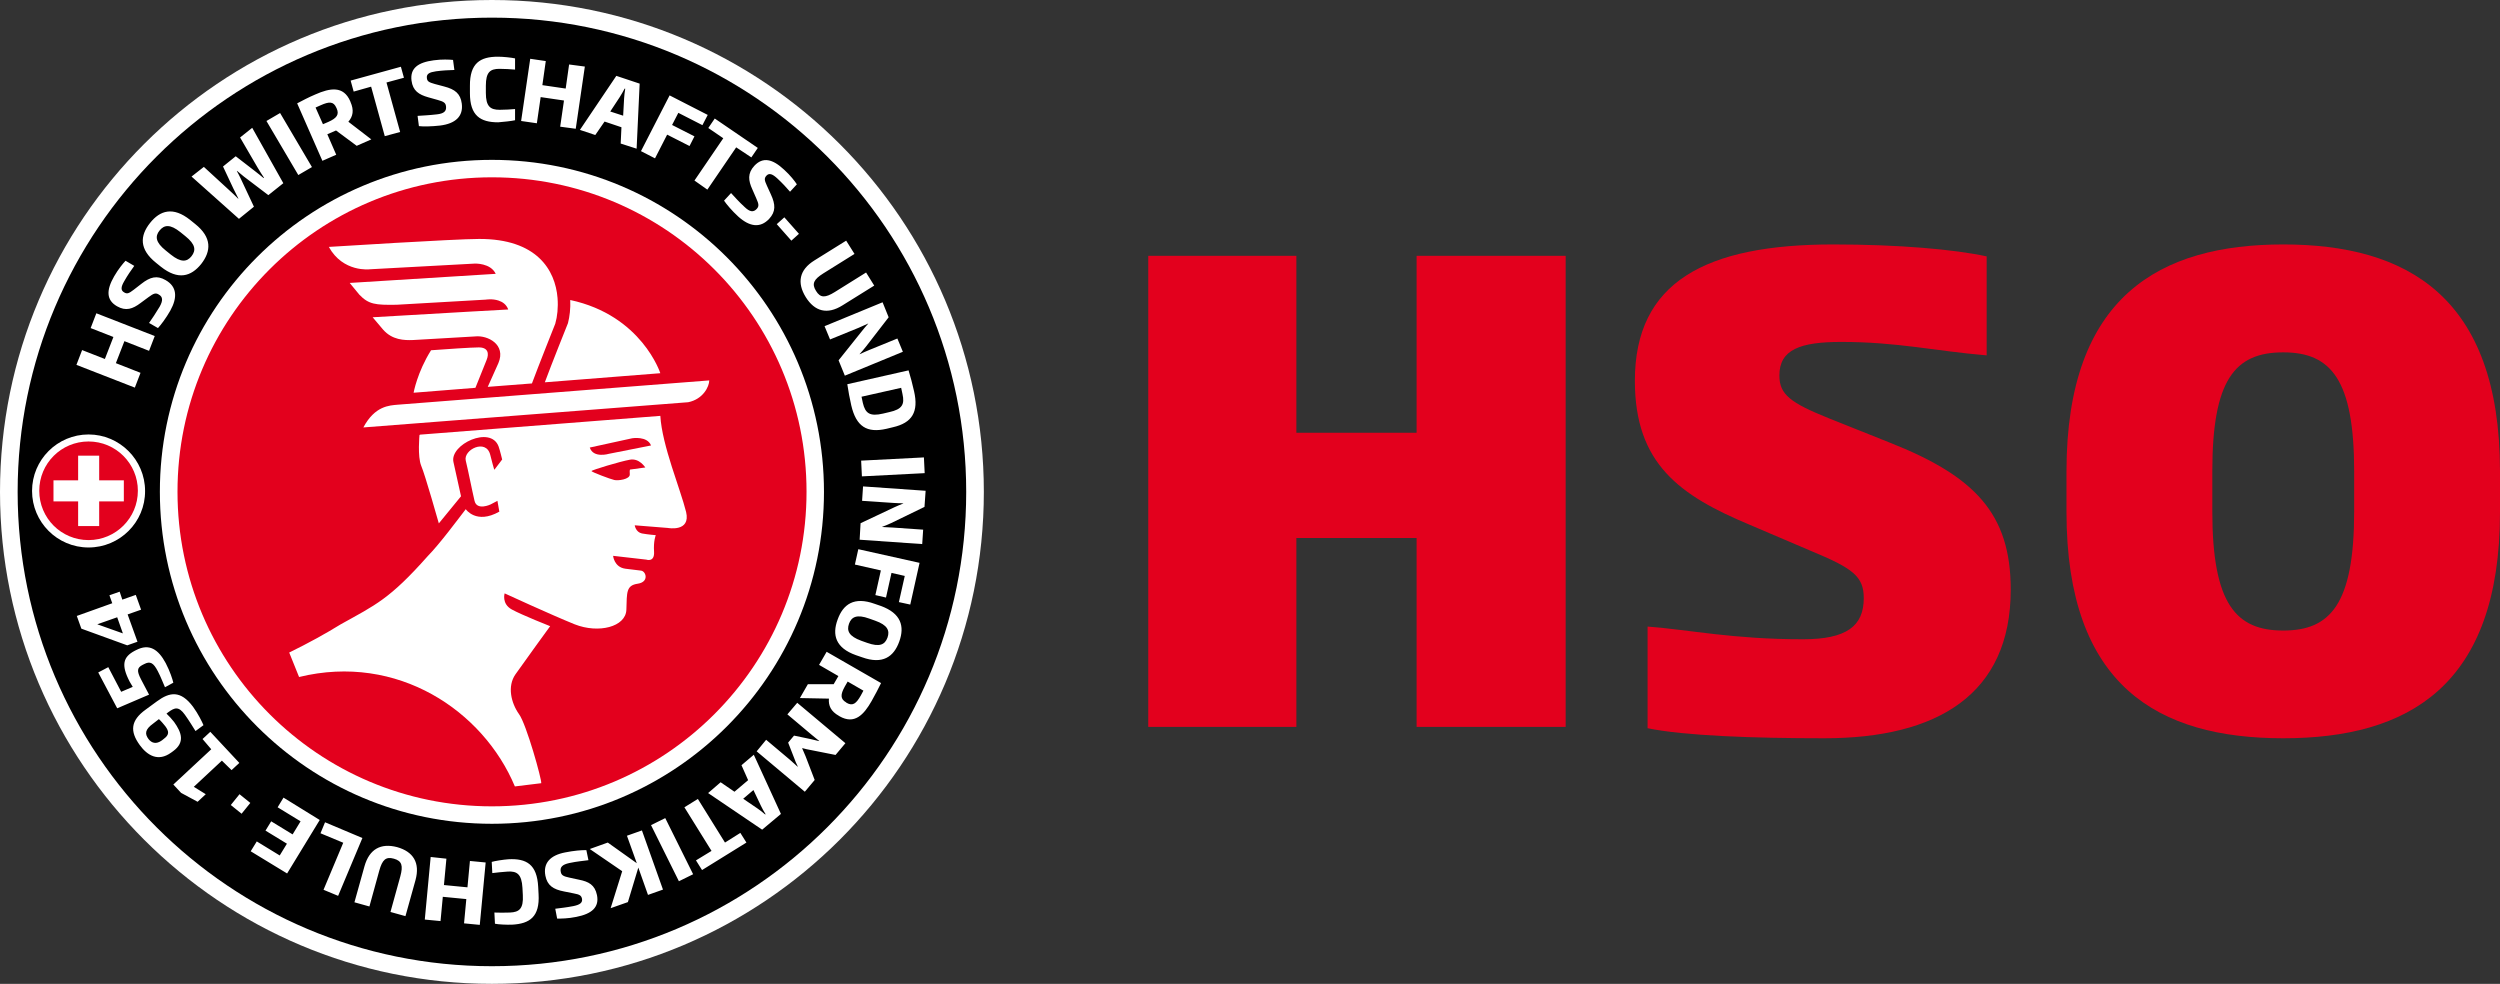
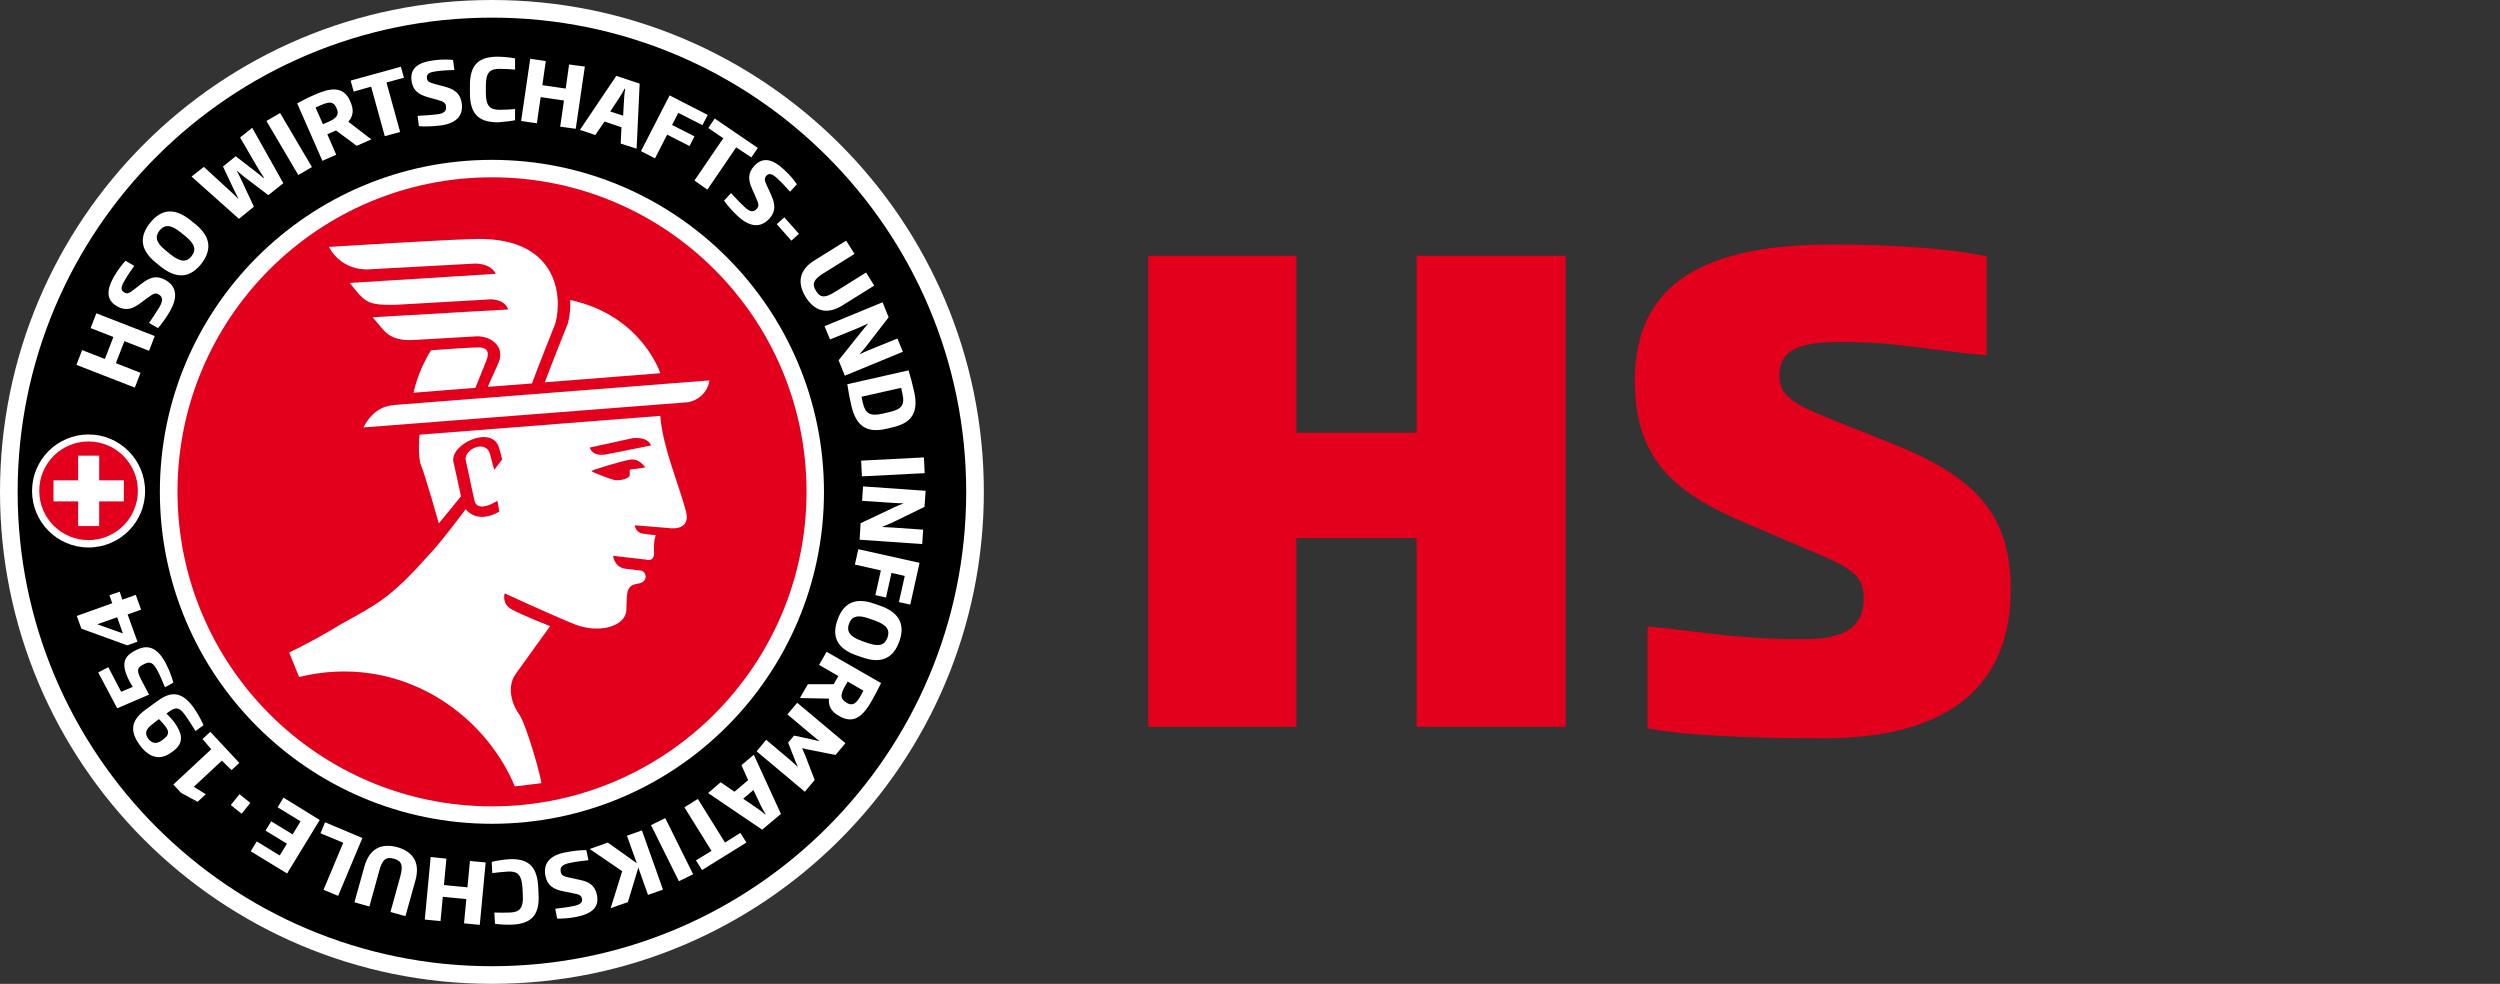
<svg xmlns="http://www.w3.org/2000/svg" version="1.1" id="Ebene_1" x="0px" y="0px" viewBox="0 0 131.83 51.88" style="enable-background:new 0 0 131.83 51.88;" xml:space="preserve">
  <rect x="0" y="0" width="131.83" height="51.88" fill="#333333" stroke="none" />
  <style type="text/css">
	.st0{fill:#E3001D;}
	.st1{fill:#FFFFFF;}
</style>
  <polygon class="st0" points="74.7,38.33 74.7,28.37 68.36,28.37 68.36,38.33 60.55,38.33 60.55,13.49 68.36,13.49 68.36,22.82   74.7,22.82 74.7,13.49 82.56,13.49 82.56,38.33 " />
  <path class="st0" d="M96.2,38.93c-3.74,0-7.39-0.13-9.32-0.53v-5.36c2.24,0.17,4.48,0.67,8.19,0.67c2.31,0,3.21-0.7,3.21-2.17  c0-1.14-0.57-1.57-2.74-2.47l-3.28-1.4c-3.68-1.54-6.05-3.21-6.05-7.59c0-5.22,3.74-7.19,10.46-7.19c3.44,0,6.39,0.26,8.09,0.63  v5.22c-2.71-0.23-4.71-0.71-7.66-0.71c-2.17,0-3.27,0.4-3.27,1.77c0,1,0.57,1.44,2.64,2.27l3.18,1.27c4.48,1.77,6.38,3.74,6.38,7.75  C106.03,36.63,102.15,38.93,96.2,38.93" />
-   <path class="st0" d="M120.4,38.93c-6.58,0-11.43-2.74-11.43-11.93v-2.14c0-9.26,4.95-11.97,11.43-11.97  c6.48,0,11.43,2.71,11.43,11.97V27C131.83,36.19,126.98,38.93,120.4,38.93 M124.14,24.86c0-4.81-1.2-6.28-3.74-6.28  c-2.57,0-3.74,1.47-3.74,6.28v2.11c0,4.91,1.27,6.28,3.74,6.28c2.47,0,3.74-1.37,3.74-6.28V24.86z" />
  <path class="st1" d="M0,25.94C0,11.61,11.61,0,25.94,0s25.94,11.61,25.94,25.94S40.26,51.88,25.94,51.88S0,40.26,0,25.94" />
  <path class="st0" d="M33.34,23.11l-2.24,0.49c0.19,0.58,1.01,0.33,1.01,0.33l2.22-0.44C34.13,22.98,33.34,23.11,33.34,23.11" />
  <path class="st0" d="M33.22,24.24c-0.51,0.09-2.03,0.55-2.03,0.6c0,0.05,1.01,0.43,1.2,0.47c0.19,0.05,0.84-0.03,0.82-0.3  c-0.02-0.27,0.02-0.25,0.02-0.25l0.8-0.11C34.02,24.65,33.72,24.15,33.22,24.24" />
  <path class="st0" d="M25.94,9.35c-9.16,0-16.58,7.42-16.58,16.58s7.43,16.59,16.58,16.59c9.16,0,16.59-7.43,16.59-16.59  S35.1,9.35,25.94,9.35 M30.07,15.82c3.77,0.81,4.75,3.86,4.75,3.86l-6.09,0.48c0.31-0.85,1.22-3.12,1.22-3.12  C30.04,16.69,30.09,16.27,30.07,15.82 M25.26,12.6c3.05-0.01,4.02,1.64,4.14,3.11c0.04,0.5-0.01,0.98-0.12,1.36  c0,0-0.92,2.31-1.23,3.15l-2.33,0.18l0.56-1.25c0.42-0.98-0.56-1.48-1.22-1.41l-1.89,0.11l-1.38,0.08c-0.48,0.02-1.11,0-1.59-0.55  l-0.55-0.65l5.17-0.3l1.98-0.11c-0.1-0.27-0.3-0.4-0.51-0.47c-0.33-0.11-0.67-0.05-0.67-0.05l-4.7,0.27  c-1.13,0.02-1.48-0.02-1.97-0.53l-0.51-0.62l7.7-0.48c-0.27-0.58-1.11-0.54-1.11-0.54L19.5,14.2c0,0-1.41,0.18-2.16-1.18  C17.34,13.02,23.98,12.6,25.26,12.6 M25.66,18.98l-0.59,1.47l-3.26,0.26c0,0,0.19-1.08,0.92-2.24c0.8-0.06,2.14-0.15,2.5-0.15  C25.74,18.31,25.8,18.64,25.66,18.98 M35.22,27.84l-1.75-0.14c0,0,0.05,0.36,0.38,0.43c0.33,0.06,0.73,0.09,0.73,0.09  s-0.13,0.31-0.09,0.88c0.03,0.57-0.41,0.41-0.41,0.41l-1.75-0.2c0,0,0.05,0.6,0.65,0.68c0.6,0.08,0.55,0.06,0.82,0.1  c0.27,0.03,0.44,0.6-0.17,0.69c-0.62,0.09-0.57,0.46-0.6,1.37c-0.03,0.91-1.47,1.27-2.73,0.77c-1.26-0.51-3.69-1.63-3.69-1.63  s-0.17,0.55,0.38,0.85c0.55,0.3,2.02,0.88,2.02,0.88s-1.39,1.91-1.83,2.54c-0.44,0.63-0.23,1.51,0.19,2.1  c0.39,0.53,1.21,3.48,1.17,3.64l-1.39,0.17c-1.67-3.99-6.19-7.04-11.38-5.77l-0.52-1.29c1.02-0.5,1.91-0.99,2.72-1.49  c1.83-1.02,2.57-1.32,4.59-3.6c0.62-0.63,1.6-1.95,2-2.47c0,0,0.55,0.82,1.77,0.13l-0.1-0.57l-0.36,0.19c0,0-0.73,0.35-0.85-0.2  c-0.13-0.55-0.32-1.54-0.46-2.11c-0.14-0.57,1.07-1.18,1.29-0.31c0.22,0.87,0.22,0.79,0.22,0.79l0.41-0.54c0,0-0.12-0.5-0.19-0.69  c-0.42-1.12-2.58-0.1-2.38,0.82c0.24,1.07,0.4,1.81,0.4,1.81l-1.17,1.43c0,0-0.72-2.55-0.93-3.04c-0.2-0.49-0.09-1.62-0.09-1.62  l0.03-0.02l12.67-0.99c0.09,1.56,1.06,3.86,1.36,5.07C36.43,28.07,35.22,27.84,35.22,27.84 M36.29,21.21l-17.13,1.33  c0.61-1.14,1.37-1.16,1.82-1.2l16.42-1.28C37.4,20.38,37.08,21.05,36.29,21.21" />
  <path d="M25.94,0.93c-13.81,0-25.01,11.2-25.01,25.01c0,13.81,11.2,25.01,25.01,25.01s25.01-11.2,25.01-25.01  C50.95,12.13,39.75,0.93,25.94,0.93 M4.67,28.87c-1.65,0-2.98-1.34-2.98-2.98c0-1.65,1.34-2.98,2.98-2.98s2.98,1.34,2.98,2.98  C7.66,27.53,6.32,28.87,4.67,28.87 M25.94,43.44c-9.67,0-17.51-7.84-17.51-17.51S16.27,8.43,25.94,8.43s17.51,7.84,17.51,17.51  S35.61,43.44,25.94,43.44" />
  <path class="st0" d="M4.67,23.28c-1.44,0-2.6,1.16-2.6,2.6c0,1.44,1.16,2.6,2.6,2.6c1.43,0,2.6-1.16,2.6-2.6  C7.27,24.45,6.11,23.28,4.67,23.28 M5.23,26.44v1.3H4.12v-1.3h-1.3v-1.11h1.3v-1.3h1.11v1.3h1.3v1.11H5.23z" />
  <g>
    <path class="st1" d="M6.18,32.55l0.3,0.85l-1.35-0.48L6.18,32.55z M6.31,31.2l-0.54,0.19l0.15,0.42l-1.87,0.67l0.24,0.67l2.42,0.88   l0.54-0.19L6.73,32.4l0.71-0.25l-0.28-0.78l-0.71,0.25L6.31,31.2z M7.18,34.28l-0.08,0.04c-0.6,0.32-0.73,0.73-0.26,1.63L7,36.22   l-0.61,0.26l-0.68-1.3l-0.53,0.28l1,1.89l1.68-0.72l-0.42-0.8c-0.24-0.46-0.21-0.62,0.08-0.77l0.08-0.04   c0.32-0.17,0.49-0.07,0.72,0.37c0.17,0.32,0.29,0.66,0.38,0.85L9.14,36c-0.04-0.17-0.17-0.59-0.4-1.03   C8.35,34.24,7.87,33.92,7.18,34.28 M8.38,37.92c0.13,0.12,0.26,0.28,0.34,0.38c0.19,0.26,0.22,0.44-0.08,0.66l-0.1,0.08   c-0.3,0.22-0.54,0.15-0.71-0.07c-0.2-0.27-0.19-0.5,0.24-0.81L8.38,37.92z M8.28,36.98l-0.6,0.44c-0.79,0.57-0.84,1.14-0.31,1.87   c0.4,0.55,0.97,0.89,1.65,0.4l0.11-0.08c0.63-0.46,0.45-0.98,0.05-1.54c-0.1-0.13-0.28-0.33-0.4-0.44l0.09-0.07   c0.34-0.25,0.55-0.33,0.88,0.13c0.23,0.32,0.42,0.64,0.56,0.86l0.42-0.31c-0.07-0.17-0.28-0.6-0.55-0.97   C9.52,36.39,8.95,36.49,8.28,36.98 M11.09,38.59l-0.41,0.38l0.46,0.54l-2,1.86l0.41,0.44l0.87,0.47l0.43-0.4l-0.63-0.39l1.48-1.38   l0.51,0.5l0.41-0.38L11.09,38.59z M12.63,41.88l-0.46,0.57l0.57,0.46l0.46-0.57L12.63,41.88z M14.95,42.06l-0.31,0.51l1.21,0.74   L15.43,44l-1.13-0.69L14,43.8l1.13,0.69l-0.38,0.62l-1.21-0.74l-0.32,0.52l1.92,1.17l1.72-2.82L14.95,42.06z M17.14,43.36   l-0.24,0.58l1.2,0.5l-1.04,2.48l0.77,0.32l1.28-3.05L17.14,43.36z M19.22,45.68l-0.53,1.9l0.79,0.22L20,45.91   c0.16-0.57,0.34-0.75,0.77-0.63c0.43,0.12,0.49,0.37,0.34,0.93l-0.52,1.88l0.79,0.22l0.53-1.9c0.25-0.92-0.12-1.5-0.97-1.74   C20.09,44.45,19.48,44.76,19.22,45.68 M22.71,45.19l-0.31,3.3l0.83,0.08l0.12-1.28l1.24,0.12l-0.12,1.28l0.83,0.08l0.31-3.29   l-0.83-0.08l-0.13,1.39l-1.24-0.12l0.13-1.39L22.71,45.19z M25.93,45.45l0.03,0.59c0.22-0.03,0.54-0.06,0.81-0.08   c0.49-0.03,0.74,0.13,0.78,0.86l0.02,0.38c0.04,0.72-0.19,0.9-0.68,0.92c-0.27,0.01-0.59,0.01-0.82,0l0.03,0.59   c0.17,0.04,0.63,0.06,0.9,0.05c0.94-0.05,1.47-0.42,1.4-1.61l-0.02-0.38c-0.06-1.19-0.62-1.51-1.57-1.46   C26.54,45.33,26.09,45.4,25.93,45.45 M28.76,46.18c0.1,0.51,0.41,0.72,0.99,0.83l0.5,0.1c0.32,0.06,0.4,0.11,0.44,0.28   c0.04,0.22-0.12,0.32-0.45,0.39c-0.36,0.07-0.65,0.1-0.96,0.14l0.1,0.52c0.2,0,0.58,0,1.01-0.09c0.82-0.16,1.22-0.51,1.09-1.15   c-0.11-0.54-0.44-0.71-0.94-0.81l-0.51-0.11c-0.33-0.07-0.43-0.13-0.46-0.31c-0.05-0.24,0.08-0.38,0.45-0.46   c0.42-0.09,0.73-0.11,1.01-0.15l-0.11-0.53c-0.22-0.01-0.68,0.03-1.12,0.12C29.02,45.1,28.63,45.51,28.76,46.18z M31.1,44.77   l1.71,1.17l-0.61,1.95l0.91-0.32l0.55-1.82l0.51,1.44l0.79-0.28l-1.11-3.12l-0.79,0.28l0.52,1.45l-1.53-1.09L31.1,44.77z    M34.33,43.51l1.47,2.96l0.75-0.37l-1.47-2.96L34.33,43.51z M36.7,45.37l0.32,0.51l2.34-1.45l-0.32-0.51l-0.81,0.51l-1.43-2.3   l-0.71,0.44l1.43,2.3L36.7,45.37z M39.19,42.12l0.54-0.46l0.39,0.82c0.07,0.15,0.16,0.31,0.25,0.45l-0.02,0.02   c-0.13-0.11-0.27-0.23-0.41-0.32L39.19,42.12z M37.34,41.82l2.85,1.93l0.99-0.83l-1.43-3.12l-0.65,0.55l0.35,0.79l-0.72,0.61   L38,41.25L37.34,41.82z M39.9,39.62l2.54,2.13l0.52-0.62l-0.48-1.25c-0.05-0.13-0.12-0.28-0.18-0.42l0.01-0.01   c0.15,0.04,0.3,0.08,0.44,0.1l1.31,0.26l0.52-0.62l-2.54-2.13l-0.52,0.61l1.26,1.06c0.15,0.13,0.27,0.22,0.42,0.34l-0.01,0.01   c-0.15-0.04-0.32-0.08-0.46-0.11l-0.86-0.18l-0.31,0.37l0.32,0.82c0.05,0.14,0.11,0.29,0.19,0.44l-0.01,0.01   c-0.14-0.13-0.25-0.23-0.4-0.36l-1.26-1.06L39.9,39.62z M44.62,37.04c-0.31-0.18-0.31-0.41-0.07-0.84l0.15-0.26l0.83,0.48   c-0.05,0.09-0.09,0.16-0.14,0.26c-0.24,0.42-0.42,0.57-0.75,0.38L44.62,37.04z M42.18,36.81l1.53,0.03   c-0.03,0.37,0.1,0.67,0.53,0.91l0.03,0.02c0.79,0.45,1.28-0.08,1.69-0.8c0.2-0.35,0.35-0.65,0.5-0.95l-2.87-1.65l-0.4,0.69   l1.02,0.59l-0.25,0.43l-1.36,0L42.18,36.81z M45.42,33.79c-0.66-0.24-0.78-0.53-0.65-0.9c0.13-0.36,0.41-0.51,1.07-0.27l0.31,0.11   c0.65,0.23,0.78,0.52,0.65,0.89c-0.14,0.38-0.42,0.51-1.07,0.28L45.42,33.79z M45.14,34.55l0.32,0.11   c1.08,0.39,1.67-0.02,1.96-0.83c0.29-0.8,0.1-1.49-0.98-1.88l-0.32-0.11c-1.08-0.39-1.66,0.02-1.95,0.83   C43.87,33.48,44.06,34.17,45.14,34.55 M47.4,31.75l0.6,0.13l0.49-2.2l-3.23-0.72l-0.18,0.81l1.37,0.31l-0.29,1.3l0.56,0.13   l0.29-1.3l0.7,0.16L47.4,31.75z M45.33,28.46l3.3,0.23l0.05-0.76l-1.59-0.11c-0.2-0.01-0.41-0.02-0.57-0.03l0-0.01   c0.15-0.06,0.34-0.13,0.48-0.2l1.75-0.85l0.06-0.85l-3.3-0.23l-0.05,0.76l1.64,0.11c0.18,0.01,0.36,0.02,0.53,0.02l0,0.01   c-0.15,0.06-0.32,0.13-0.47,0.2l-1.78,0.84L45.33,28.46z M45.45,25.12l3.31-0.17l-0.04-0.83l-3.31,0.17L45.45,25.12z M46.56,21.81   c-0.69,0.16-0.93-0.01-1.06-0.56l-0.07-0.33l2.09-0.47l0.07,0.33c0.12,0.54-0.01,0.8-0.69,0.95L46.56,21.81z M46.75,22.61   l0.33-0.08c1.02-0.23,1.37-0.81,1.12-1.9c-0.1-0.44-0.17-0.7-0.29-1.1l-3.23,0.73c0.06,0.42,0.12,0.7,0.21,1.12   C45.15,22.49,45.71,22.85,46.75,22.61 M44.55,19.81l3.06-1.26l-0.29-0.7l-1.47,0.6c-0.19,0.08-0.38,0.16-0.52,0.23l0-0.01   c0.11-0.12,0.24-0.27,0.34-0.4l1.19-1.54l-0.32-0.79l-3.06,1.26l0.29,0.7l1.52-0.62c0.16-0.07,0.33-0.15,0.49-0.22l0,0.01   c-0.11,0.12-0.23,0.26-0.33,0.39l-1.23,1.54L44.55,19.81z M44.43,16.1l1.67-1.04l-0.43-0.69l-1.65,1.03   c-0.5,0.31-0.76,0.32-0.99-0.06c-0.24-0.38-0.11-0.61,0.38-0.92l1.65-1.03l-0.44-0.7l-1.67,1.04c-0.81,0.5-0.93,1.18-0.46,1.94   C42.96,16.42,43.62,16.61,44.43,16.1 M41.73,12.69l0.4-0.36l-0.77-0.87l-0.4,0.36L41.73,12.69z M40.56,11.54   c0.35-0.38,0.34-0.75,0.09-1.29l-0.21-0.46c-0.14-0.3-0.14-0.39-0.03-0.52c0.15-0.17,0.33-0.09,0.58,0.14   c0.27,0.25,0.47,0.47,0.67,0.7l0.36-0.39c-0.11-0.17-0.34-0.47-0.67-0.77c-0.61-0.57-1.12-0.69-1.57-0.21   c-0.37,0.4-0.32,0.78-0.11,1.24l0.21,0.48c0.14,0.31,0.15,0.42,0.02,0.56c-0.17,0.18-0.36,0.16-0.63-0.1   c-0.32-0.29-0.52-0.53-0.72-0.74l-0.37,0.4c0.12,0.18,0.42,0.54,0.75,0.84C39.53,11.96,40.09,12.04,40.56,11.54 M39.62,8.3   l0.34-0.5l-2.27-1.55l-0.34,0.5l0.79,0.54l-1.52,2.23L37.3,10l1.52-2.23L39.62,8.3z M37.04,6.6l0.28-0.54l-2.01-1.03L33.8,7.97   l0.74,0.38l0.64-1.25l1.18,0.6l0.26-0.51l-1.18-0.6l0.33-0.64L37.04,6.6z M32.86,6.1l-0.68-0.22l0.5-0.76   c0.09-0.14,0.18-0.3,0.26-0.45l0.03,0.01c-0.03,0.17-0.05,0.35-0.06,0.51L32.86,6.1z M33.57,7.84l0.16-3.43L32.5,4l-1.92,2.85   l0.81,0.27l0.49-0.71l0.89,0.3l-0.04,0.86L33.57,7.84z M30.36,6.79l0.48-3.28L30.01,3.4l-0.18,1.27L28.6,4.49l0.18-1.27L27.96,3.1   l-0.48,3.28l0.83,0.12l0.2-1.38l1.23,0.18l-0.2,1.38L30.36,6.79z M27.16,6.34l0-0.59c-0.22,0.02-0.54,0.04-0.81,0.04   c-0.49,0-0.73-0.17-0.73-0.89l0-0.38c0-0.72,0.23-0.89,0.72-0.89c0.27,0,0.59,0.02,0.82,0.04l0-0.59c-0.16-0.04-0.62-0.09-0.9-0.09   c-0.94,0-1.49,0.34-1.48,1.54l0,0.38c0,1.19,0.55,1.54,1.49,1.54C26.54,6.43,27,6.38,27.16,6.34 M24.35,5.46   c-0.07-0.52-0.35-0.75-0.93-0.9l-0.49-0.13c-0.32-0.09-0.4-0.14-0.42-0.31c-0.03-0.23,0.14-0.31,0.48-0.36   c0.37-0.05,0.66-0.06,0.97-0.07l-0.07-0.53c-0.2-0.02-0.58-0.04-1.02,0.02c-0.83,0.11-1.25,0.42-1.17,1.07   c0.07,0.54,0.39,0.74,0.88,0.88l0.5,0.14c0.33,0.09,0.42,0.16,0.44,0.34c0.03,0.25-0.11,0.38-0.48,0.42   c-0.43,0.05-0.74,0.06-1.02,0.08l0.07,0.54c0.22,0.03,0.69,0.02,1.12-0.03C24.01,6.52,24.44,6.14,24.35,5.46 M21.3,4.1l-0.16-0.58   l-2.65,0.73l0.16,0.58l0.92-0.26l0.72,2.61l0.81-0.22l-0.72-2.61L21.3,4.1z M17.75,5.71c0.15,0.33,0.01,0.52-0.44,0.72l-0.28,0.12   l-0.39-0.88c0.1-0.05,0.17-0.08,0.27-0.12c0.45-0.2,0.68-0.21,0.83,0.14L17.75,5.71z M19.58,7.35l-1.21-0.93   c0.24-0.28,0.31-0.6,0.11-1.05l-0.01-0.03c-0.36-0.83-1.07-0.7-1.84-0.36c-0.38,0.16-0.67,0.32-0.96,0.47L17,8.48l0.73-0.32   l-0.47-1.08l0.46-0.2l1.09,0.81L19.58,7.35z M16.45,8.81l-1.68-2.85l-0.72,0.42l1.68,2.85L16.45,8.81z M13.3,6.74l-0.64,0.51   l0.92,1.58c0.12,0.2,0.23,0.38,0.34,0.54L13.9,9.39c-0.15-0.12-0.31-0.26-0.46-0.37l-1.01-0.78l-0.67,0.54l0.54,1.15   c0.08,0.17,0.18,0.36,0.27,0.54l-0.01,0.01c-0.14-0.14-0.3-0.3-0.46-0.44l-1.35-1.24L10.1,9.31l2.5,2.23l0.79-0.64l-0.69-1.47   c-0.06-0.14-0.15-0.29-0.21-0.41l0.01-0.01c0.11,0.09,0.24,0.2,0.36,0.3l1.29,0.98l0.79-0.63L13.3,6.74z M9.77,12.45   c0.55,0.44,0.57,0.75,0.33,1.06c-0.24,0.3-0.55,0.35-1.1-0.09l-0.26-0.21c-0.54-0.43-0.57-0.75-0.33-1.05   c0.25-0.31,0.56-0.35,1.1,0.08L9.77,12.45z M10.29,11.81l-0.26-0.21c-0.9-0.72-1.59-0.51-2.12,0.16c-0.53,0.67-0.58,1.38,0.32,2.1   l0.26,0.21c0.9,0.71,1.58,0.52,2.12-0.15C11.14,13.24,11.18,12.52,10.29,11.81 M8.73,14.77c-0.45-0.26-0.81-0.17-1.28,0.2   l-0.4,0.31c-0.26,0.2-0.35,0.23-0.5,0.14c-0.2-0.11-0.17-0.3,0-0.59c0.18-0.32,0.35-0.56,0.53-0.81l-0.46-0.27   c-0.14,0.15-0.38,0.44-0.6,0.82c-0.42,0.73-0.42,1.25,0.15,1.58c0.47,0.27,0.83,0.14,1.24-0.17l0.42-0.31   c0.27-0.2,0.38-0.24,0.54-0.14c0.22,0.12,0.23,0.32,0.05,0.64c-0.22,0.37-0.4,0.63-0.56,0.86l0.47,0.27   c0.15-0.16,0.43-0.53,0.65-0.92C9.37,15.68,9.33,15.11,8.73,14.77 M8.16,17.72l-3.08-1.2l-0.3,0.78l1.2,0.47l-0.45,1.16l-1.2-0.47   l-0.3,0.78l3.08,1.2l0.3-0.78l-1.3-0.51l0.45-1.16l1.3,0.51L8.16,17.72z" />
  </g>
</svg>